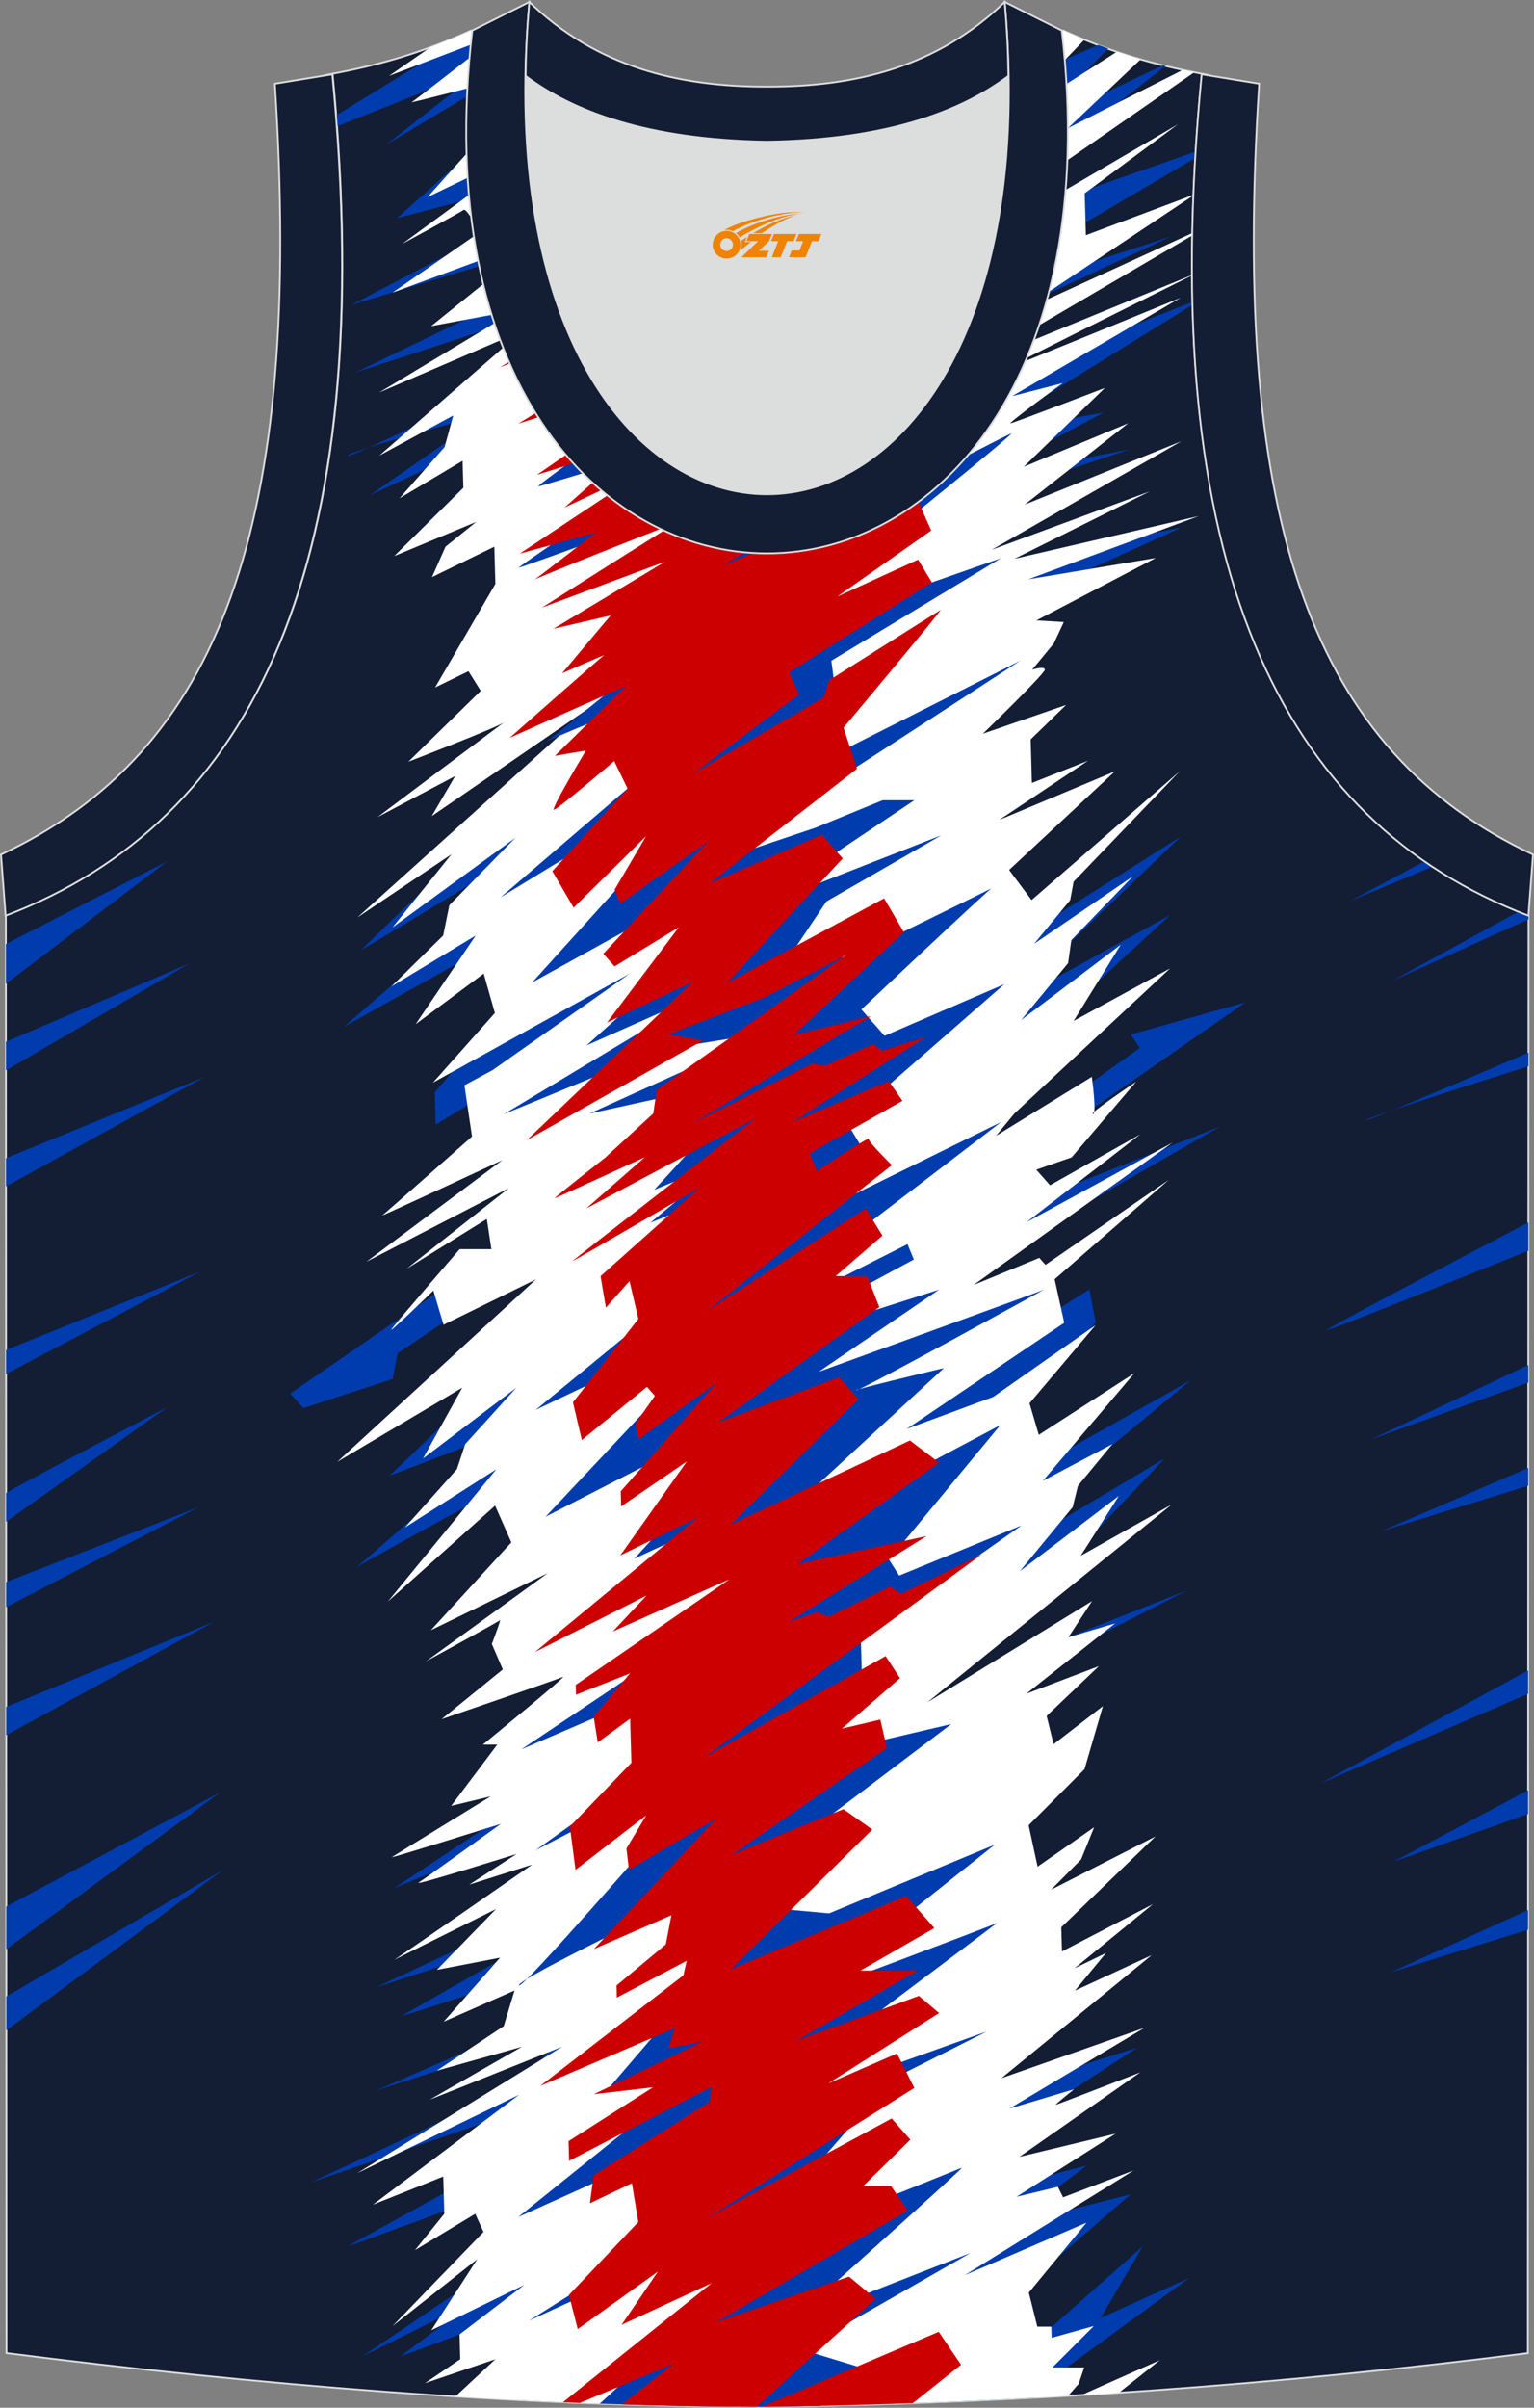
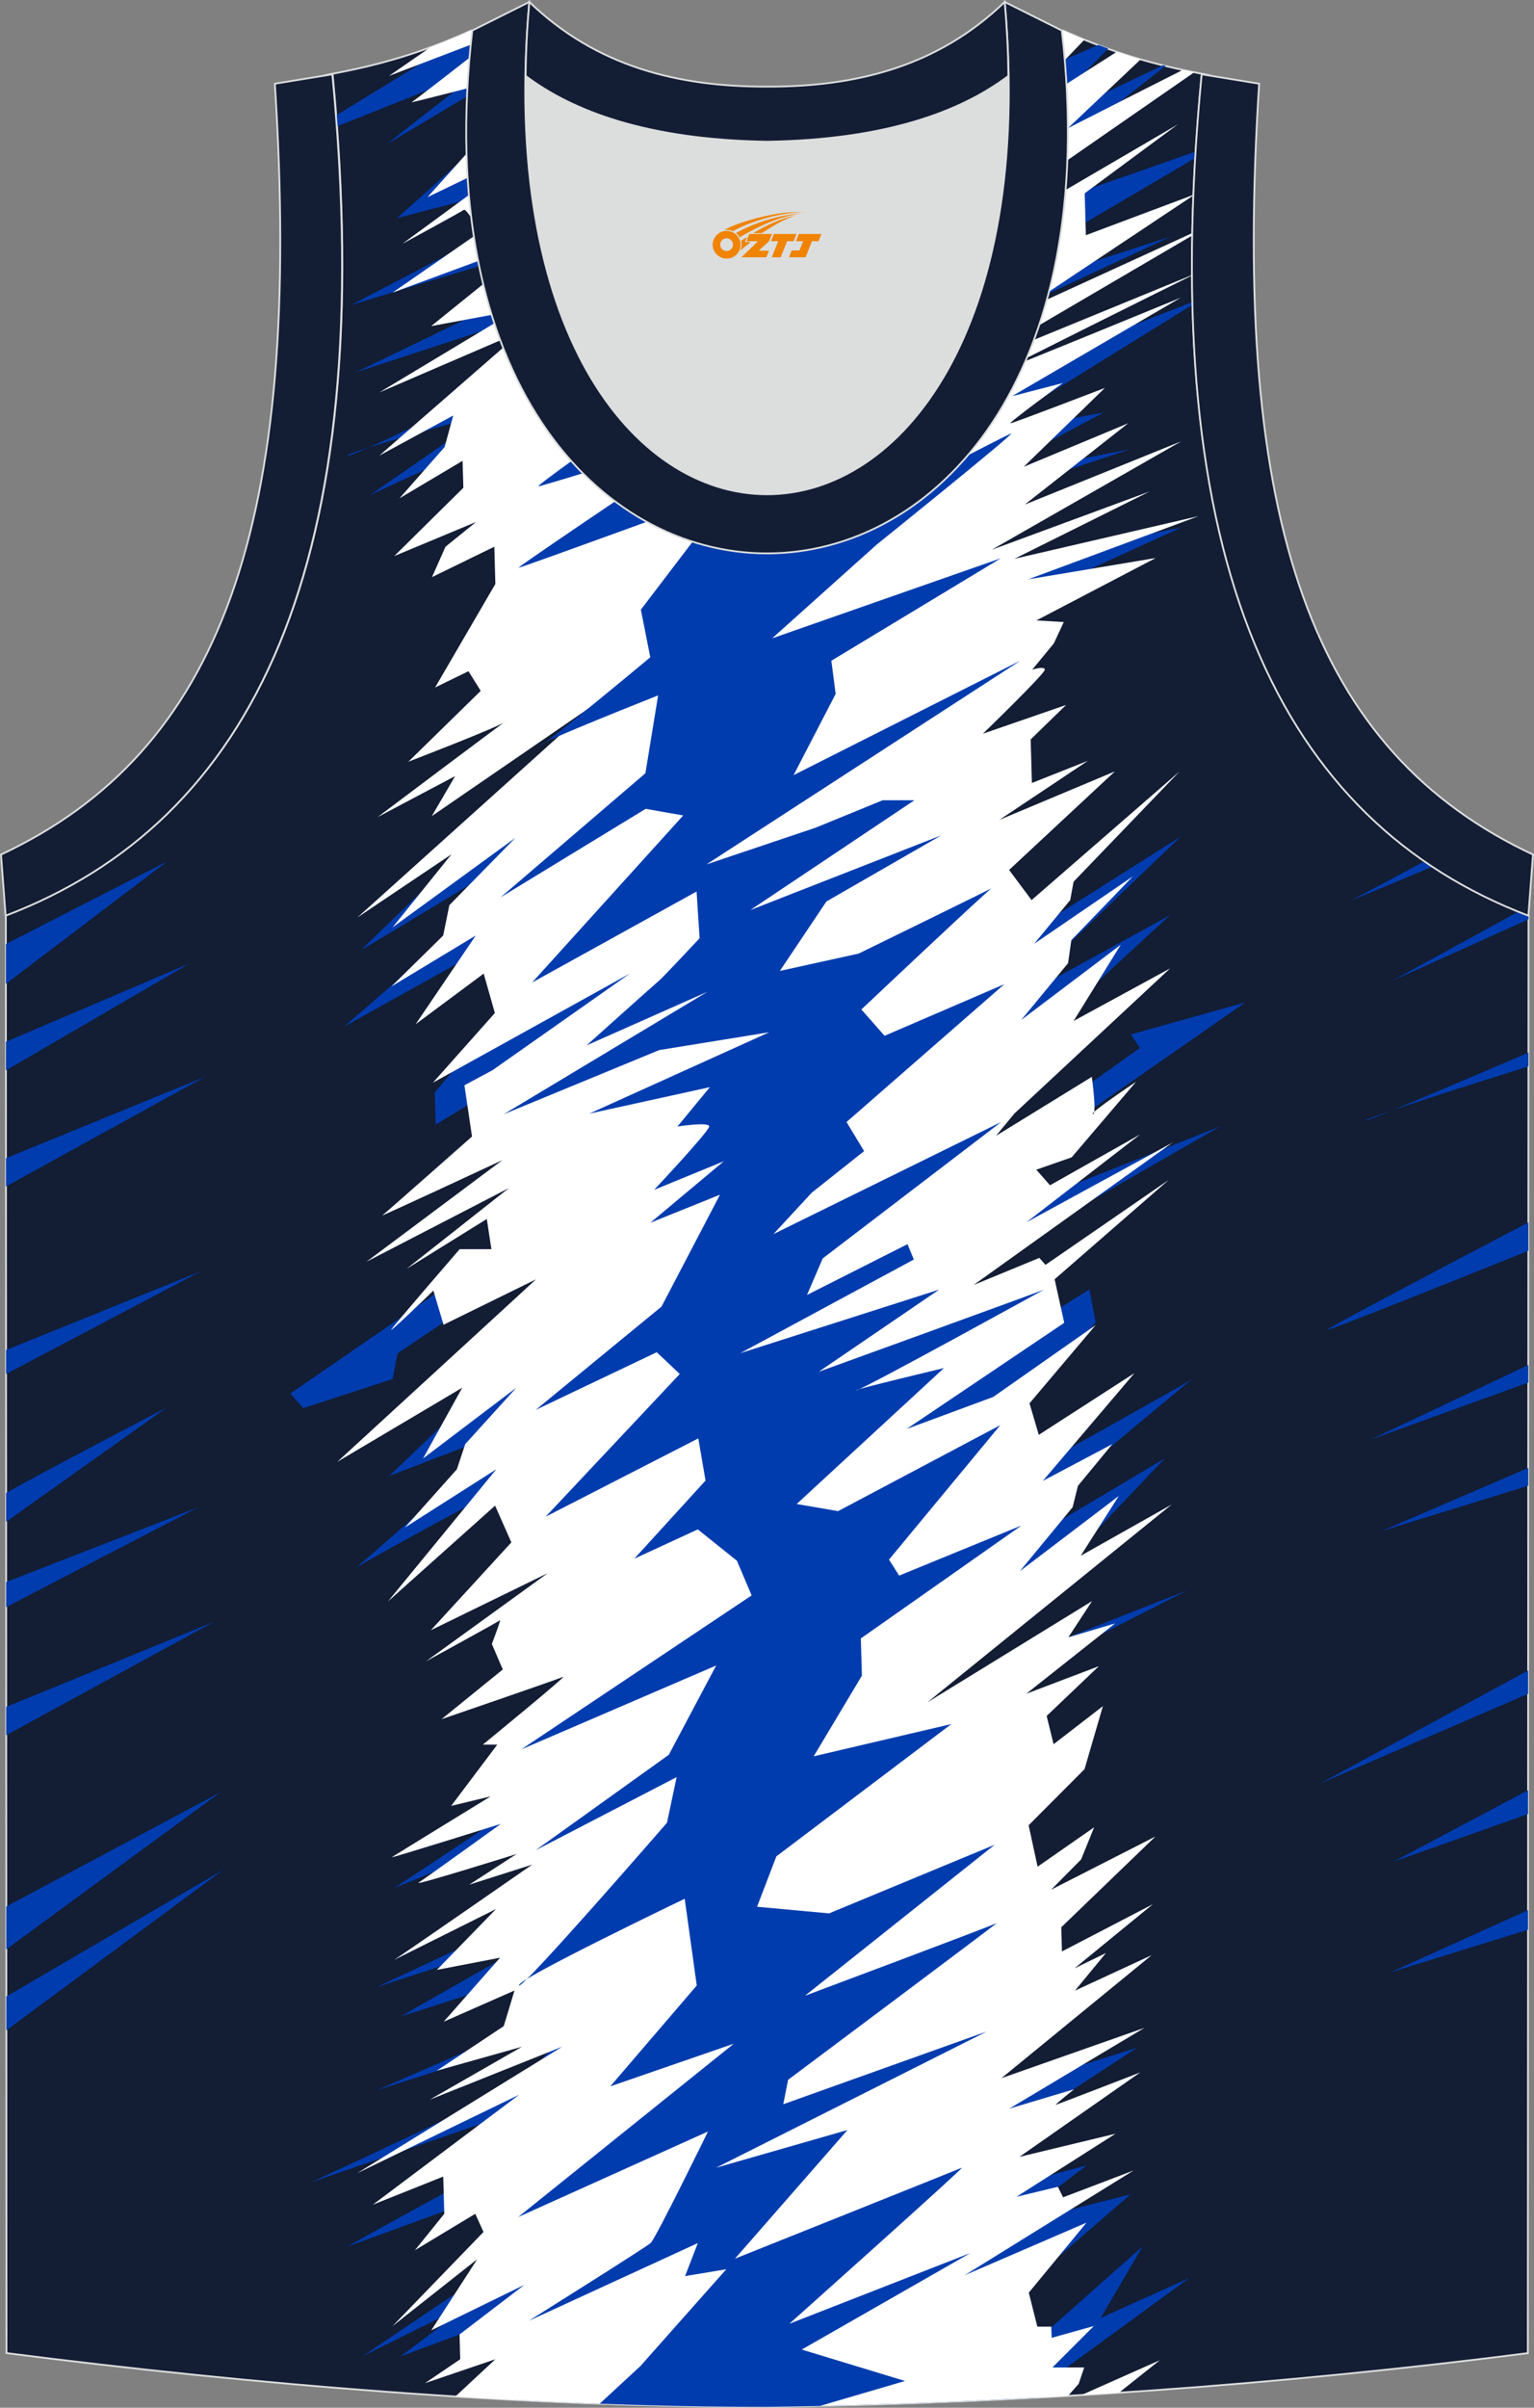
<svg xmlns="http://www.w3.org/2000/svg" version="1.1" id="图层_1" x="0px" y="0px" width="338.74px" height="531.5px" viewBox="0 0 338.72 531.46" enable-background="new 0 0 338.72 531.46" xml:space="preserve">
  <rect x="0" y="0" width="338.72" height="531.46" fill="#808080" stroke="none" />
  <path fill-rule="evenodd" clip-rule="evenodd" fill="#131D34" stroke="#DCDDDD" stroke-width="0.4" stroke-miterlimit="22.926" d="  M169.38,531.26c0.02,0,0.03,0,0.05,0H169.38L169.38,531.26L169.38,531.26L169.38,531.26L169.38,531.26L169.38,531.26z   M169.43,531.26c57.33-0.83,113.24-4.87,167.93-11.85l0.15-317.37c-54.49-20.76-82.59-77.2-72.14-185.76l0.02,0  c-10.55-1.99-19.59-4.57-30.62-9.53c-8.71,14.7-36.36,24.12-65.37,24.54c-29-0.42-56.66-9.85-65.37-24.54  c-11.05,4.96-20.07,7.55-30.62,9.53h0.02c10.47,108.56-17.65,165-72.14,185.76L1.43,519.4C55.7,526.34,114.77,531.26,169.43,531.26z  " />
  <g>
    <g>
      <path fill-rule="evenodd" clip-rule="evenodd" fill="#003CAE" d="M169.38,531.26c0.02,0,0.03,0,0.05,0H169.38L169.38,531.26    L169.38,531.26L169.38,531.26L169.38,531.26L169.38,531.26z M104.21,7.04c-6.99,4.39-20.55,12.63-29.98,18.42    c0.06,0.81,0.12,1.62,0.18,2.42c12.16-4.79,31.13-12.4,35.33-14.37c0.84,0.75,1.74,1.49,2.69,2.2L85.35,31.88    c0,0,19.69-15.71,24.31-18.45C107.44,11.44,105.6,9.3,104.21,7.04L104.21,7.04z M119.17,19.96L87.66,48.15l35.56-9.31l-3.81,9.31    c0,0-8.11,1.98-8.88,2.13c-0.77,0.15-32.97,17.03-32.97,17.03l39.08-11.86l0.23,8.22L78.5,82.21l43.67-14.29    c0,0-14,16.18-14.38,17.44c-0.38,1.26-31.33,16.19-31.04,15.19c0.29-1,30.79-9.21,30.79-9.21l-25.83,17.94l26-12.01l1.95,19.14    l5.45,18l-1.09,19.14l23.99-10.23l-18.24,32.48l-14.15,9.14c0,0-26.2,24.8-25.71,24.65c0.49-0.14,46.93-28.28,46.93-28.28    l-21.51,19.87l-29.39,25.45l44.01-24.51l-5.97,10.01l-0.33,8.12l-17.65,20.88l0.2,7.11l21.64-13.2l-5.63,24.28l3.1,13.04    l-13.4,9.21L64.1,307.6l2.87,3.22l19.74-6.44l1.08-5.66l20.27-13.63l15.05-10.12l-9.28,24.11l-27.84,26.68l31.8-12.18L104.93,323    c0,0-27.15,23.93-26.55,23.2c0.6-0.73,39.81-21.9,39.81-21.9l0.68,15.66l6.7,2.97l1.38,5.22c0,0-15.53,17.48-14.38,17.44    c1.14-0.04,14.78,0.85,14.78,0.85l-5.01,11.27l-1.77,16.84l-33.5,22.19l35.45-14.5l-3.17,19.43l-36.24,16.97l39.2-12.76    c0,0-34.2,19.29-33.59,19.14c0.61-0.14,30.02-9.67,30.02-9.67l1.88,9.67l-37.49,16.39c0,0,41.24-13.46,40.94-11.89    c-0.31,1.57-7.62,7.3-6.96,8.44c0.66,1.13-48.49,23.76-48.49,23.76l51.06-17.55l-8.79,12.91c0,0-34.58,18.85-33.97,18.71    c0.61-0.14,39.28-14.36,39.28-14.36l-4.4,8.48l-1.29,9.63l-30.52,20.59c0,0,28.72-14.21,26.77-13.34    c-1.96,0.87-18.3,13.34-18.3,13.34l26.92-10.01l-1.58,19.59c18.81,0.98,37.47,1.53,55.65,1.53c19.86-0.29,39.54-0.96,59.07-2.01    l1.83-2.88l32.28-23.55l-19.6,8.85l9.28-15.82l-26.31,23.32l-2.8-11.95l26.46-22.85l-27.4,6.96l17.73-13.34l-21.6,5.68l3.42-12.54    l29.28-19.12l-32.61,10.21l2.65-9.43l2.63-27.23l-4.16-31.18l0-16.86l6.21-7.92l36.37-18.56l-34.5,13.57l-12.23,9.63l-11.92,5.1    l2.57-17.75l28.44-15.78l22.68-23.9l-34.34,20.42l5.97-9.31c0,0,34.8-29.01,34.32-28.54c-0.48,0.46-37.98,21.35-37.98,21.35    l-1.77-12.38l18.52-21.54l-1.39-7.28l-19.29,12.03l-11.75-10.01l3.69-5.66l56.22-32.34l-53.56,21.21l6.42-11.93l52.7-36.65    l-25.3,7.07l2.01,2.97l-18.04,12.88l-21.41,12.65l5.22-14.97l13.15-14.32l27.73-25.53l-36.78,20.16l39.2-37.55l-37.41,23.64    l-6.28-21.63l-8.14-15.93l7.39-20.68l4.98-15.6l39.54-17.98l-43.64,8.42l3.39-16.11l28.89-9.57l-33.07,6.38l27.29-14.5    l-26.57,4.79l46.25-28.62c-0.01-0.2-0.01-0.41-0.01-0.61l-47.89,18.79l-8.05-4.93l5.98-7.25l45.15-21.03l-39.19,12.62l15.08-12.62    l29.52-17.36c0.03-0.46,0.06-0.93,0.09-1.4l-31.68,11.08l-7.03-8.41l11.59-5.51l20.46-16.08l-0.56-0.14l-29.48,14.04l17.34-17.71    c-0.72-0.26-1.44-0.53-2.17-0.8l-21.25,9.23l0-0.12C208.31,26.53,189.17,31,169.4,31.28C150.44,31.01,132.07,26.89,119.17,19.96z" />
      <path fill-rule="evenodd" clip-rule="evenodd" fill="#FFFFFF" d="M169.38,531.26c0.02,0,0.03,0,0.05,0H169.38L169.38,531.26    L169.38,531.26L169.38,531.26L169.38,531.26L169.38,531.26z M100.55,528.97l8.84-8.22l-15.56,5.29l7.79-5.29l-0.15-5.47    l14.32-10.95l-20.56,10.04l10.14-15.69l-18.72,14.78l20.11-20.8l-1.82-4.01l-13.31,8.03l6.47-8.03l-0.23-8.22l-15.54,6.21    l32.3-24.27L78.85,479.7l45.27-27.92l-29.23,11.68l20.36-11.68l-18.83,5.29l14.81-9.85l2.38-7.86l-15.64,6.89l12.45-14.13    l-13.96,2.69l13.07-13.43c0,0-23.17,11.56-22.49,11.21c0.69-0.35,30.48-21.02,30.48-21.02L103.61,416l10.46-6.77    c0,0-23.09,7.24-21.63,6.31c1.47-0.93,18.16-12.96,18.16-12.96s-24.57,7.71-24.09,7.36c0.49-0.35,21.83-13.43,21.83-13.43    l-8.72,2.1l10.18-13.52h-3.19c0,0,18.98-15.53,17.7-14.95c-1.28,0.58-26.82,9.34-26.82,9.34l13.53-10.98l-2.42-5.63    c0,0,2.15-5.61,1.77-5.23c-0.39,0.37-16.31,9.06-16.31,9.06l26.9-19.47l-25.83,12.61l17.78-19.39l-3.59-8.11l-23.68,21.17    l23.95-29.2l-20.18,12.85l11.47-12.85l1.84-5.55l11.29-12.45l-20.6,15.62l8.65-15.62l-27.57,16.35l43.86-40.27l-20.41,10.02    l-2.25-7.54c0,0-10.59,10.3-9.16,8.41c1.43-1.89,14.96-17.55,14.96-17.55h7.01l-1.01-6.67l-17.74,11.02l22.62-17.84L80.92,278.5    l30-22.42c0,0-27.09,12.62-26.49,12.18c0.61-0.44,19.79-17.4,19.79-17.4l-1.67-11.31l6.2-3.33l30.31-21.32L95.6,238.97    l13.67-15.37l-2.47-8.7l-15.02,11.17l13.27-19.58l-18.62,11.25l11.43-11.25l1.36-6.69l14.58-14.87l-27.11,19.76l13-16.13    l-20.78,13.96l52.06-46.85l-35.63,24.47l5.16-8.84l-17.13,9.06c0,0,29.52-22.21,28.19-21.07c-1.32,1.13-21.39,8.84-21.39,8.84    l15.98-15.64l-2.71-4.34l-7.37,3.6l13.31-22.86l-0.23-8.22l-13.76,6.71l2.98-6.71l6.77-5.47l-18.09,7.54l15.26-15.08l-0.17-5.95    l-13.92,8.27l9.95-11.31l1.91-6.96l-16.32,8.85L115.38,73L83.74,86.63L113.9,68.5L95.2,71.98l15.16-12.24l0.43-4.06l-24.12,8.91    l27.87-19.31l-10.03,3.53c0,0-1.66-2.88-2.16-2.46c-0.5,0.42-13.52,7.47-13.52,7.47l30.4-22.28L94.39,43.52l17.42-19.4    c0,0,2.52-2.49,5.32-5.3c12.95,7.62,32.29,12.18,52.27,12.47c29-0.42,56.66-9.84,65.37-24.54c1.6,0.72,3.15,1.38,4.67,2.01    l-17.91,18.69c0,0,12.93-8.29,25.05-16.01c1.78,0.61,3.53,1.16,5.28,1.67c-7.99,7.55-16.07,15.19-16.07,15.19    s14.57-7.43,25.36-12.86c0.84,0.18,1.69,0.35,2.54,0.52c-12.25,8.49-32.92,22.82-32.92,22.82l3.37,3.82l25.96-15.17l-20.59,15.23    l0.26,9.25l23.76-8.91l0,0.12l-39.34,26.2l39.1-17.89l-0.01,0.53l-49.43,28.97l49.38-20.24l0,0.09    c-6.56,3.26-41.99,20.84-40.87,20.51c1.23-0.36,38.36-15.59,38.36-15.59l-37.26,21.75l11.2-2.9c0,0-12.42,9.06-11.5,8.88    c0.92-0.18,20.8-7.8,20.8-7.8l-17.91,17.4l23.07-9.61l-22.84,17.95l34.54-13.96l-41.83,23.93l34.88-12.87l-29.88,14.87l40.69-9.43    l-37.63,13.96l28.15-4.71l-26.35,13.78l6.04,0.36l-2.19,4.71l-4.79,5.81c0,0,2.77-0.89,2.79,0s-13.67,14.13-13.67,14.13    l18.37-6.35l-7.82,7.61l0.27,9.61l12.38-4.9l-19.57,13.05l25.51-10.7l-23.35,21.75l4.96,6.65l32.71-28.43l-23.43,24.37l-0.75,4.06    l-7.95,9.64l21.78-14.87l-13.58,14.07l-0.72,5.08l-10.35,12.55l21.98-16.61l-10.41,16.82l21.31-11.6l-34.37,32.02l-4.07,4.93    l21.15-13.01c0,0,1.16,8.36,0.23,8.22c-0.93-0.14,9.54-7.13,9.54-7.13l-14.22,16.68l-7.81,2.72l3.03,3.44l19.93-11.24l-25.12,19.4    l32.27-17.59l-43.95,31.44l14.51-5.98l1.36,1.54l27.22-18.76l-25.2,21.94l2.12,9.61l-34.79,23.43l19.12-7.07l22.6-15.85    l-14.6,17.26l2.05,6.96l21.13-13.63l-20.23,23.79l15.35-8.12l-7.6,9.21l-1.17,4.71l-11.66,14.14l21.85-16.61l-8.41,13.2    l20.08-11.31l-53.93,43.66l36.35-22.34l-5.22,7.98l10.3-3.05l-19.6,15.52l16.03-6.09l-11.53,10.99l1.53,6.24l10.89-8.41    l-4.06,13.92l-12.34,12.38l1.98,9.14l12.49-8.7l-2.89,7.11l-6.61,6.67l23.04-11.75l-20.8,20.04l0.15,5.34l20.09-10.44    l-17.31,14.16l6.93-3.37l-6.84,8.3l16.94-7.83l-33.17,27.15l31.56-11.1l-29.81,17.82l14.28-4.27c0,0-4.41,3.53-4.02,3.43    c0.39-0.09,18.63-7.15,18.63-7.15l-26.67,18.64l21.22-5.11l-21.87,13.92l9.14-2.2l1.15,2.32l15.56-5.92l-37.27,23.11l26.88-11.6    l-12.74,15.45l1.88,7.51h3.09l0.07,2.47l9.32-2.61l-9.14,9.14h7.01l-1.22,3.63c0,0-1.26,1.4-2.32,2.63    c-21.94,1.28-44.08,2.1-66.44,2.42C147,531.26,123.83,530.43,100.55,528.97L100.55,528.97z M112.73,15.92    c-2.34-1.72-4.37-3.56-6.05-5.52c-5.63,4.39-15.35,11.95-15.79,12.15c-0.61,0.29,15.1-3.77,15.1-3.77S109.07,17.47,112.73,15.92    L112.73,15.92z M105.7,9.2c-0.62-0.8-1.17-1.62-1.67-2.45c-3.13,1.41-6.11,2.63-9,3.69l-9.13,6.31L105.7,9.2L105.7,9.2z     M238.78,528.66c2.77-0.17,5.54-0.34,8.31-0.53l9.01-7.16C256.1,520.98,245.07,525.84,238.78,528.66z" />
      <path fill-rule="evenodd" clip-rule="evenodd" fill="#003CAE" d="M169.38,531.26c0.02,0,0.03,0,0.05,0H169.38L169.38,531.26    L169.38,531.26L169.38,531.26L169.38,531.26L169.38,531.26z M177.03,518.62l37.24-21.31l-39.98,15.62c0,0,39.07-34.89,38.09-34.45    c-0.98,0.44-50.09,20.07-50.09,20.07l24.83-28.39l-29,8.32l59.77-30.07l-44.94,16.06l1.07-5.4c0,0,47.05-35.18,46.07-34.6    c-0.98,0.58-42.36,16.06-42.36,16.06l41.9-33.34l-36.56,15.15l-15.91-1.46l4.27-11.13l38.63-29.2l-30.39,7.12l10.64-17.8    l-0.23-8.22l35.49-24.94l-27.03,11.07l-2.24-3.53l24.57-29.68l-35.81,18.98l-9.15-1.57l32.52-30.01c0,0-20.55,4.91-19.36,4.91    s41.93-22.5,41.46-22.22c-0.47,0.28-49.75,18.13-49.75,18.13l26.58-18.13l-43.89,14.02l38.31-20.67l-1.39-3.39l-22.19,11.21    l3.46-8.06l39.41-30.11l-50.29,24.74l8.46-9.14l11.56-9.18l-3.88-6.42l34.84-30.42l-26.44,11.39l-5.12-5.81    c0,0,28.11-26.54,28.8-26.79c0.68-0.25-29.4,14.45-29.4,14.45l-17.4,3.83l10.28-15.33l25.36-14.6l-42.17,16.5l36.23-24.24h-7.01    l-14.79,6.05l-24.11,8.11l69.31-44.97l-50.07,25.26l9.29-17.93l-0.95-7.32l37.41-22.61l-50.49,17.67l23.07-20.68    c0,0,31.04-24.97,29.68-24.53c-1.36,0.44-44.31,22.9-44.31,22.9l-0.17-9.16l2.82-8.5l-5.6-6.37c0,0,32.01-11.87,30.89-11.87    c-1.12,0-25.83,6.42-25.83,6.42l17.73-15.68l-19.85,6.78l4.43-10.95l40.48-26.79l-46.13,25.11l7.45-17.67l8.79-16.7l-25.93,11.97    c0,0,17.01-9.64,30.94-17.55c-9.15,2.24-19.24,3.52-29.51,3.66c-5.02-0.07-10-0.42-14.85-1.01l-29.4,22.16l36-12.7    c0,0-29.33,24.24-28.71,24.24c0.62,0,30.34-9.49,30.34-9.49l-39.37,29.35l41.11-16.35l-26.29,25.65c0,0-20.14,14.21-19.39,14.21    c0.75,0,39.86-12.12,39.86-12.12s-44.84,30.08-44.22,30.08c0.62,0,46.95-16.94,46.95-16.94l-19.96,26.2l2.08,10.51    c0,0-23.95,19.97-24.25,19.39c-0.3-0.58,25.98-10.98,25.98-10.98l-2.81,17.19l-31.96,27.38l32.02-19.53l8.29,1.46l-33.36,36.87    l36.31-20.08l0.67,10.31c0,0-8.19,8.76-8.92,9.34c-0.73,0.58-16.03,14.31-16.03,14.31l26.68-11.83l-44.96,27.02l34.31-14.15    l24.3-3.94l-39.71,17.96l26.6-5.84l-7.16,8.69c0,0,7.08-1.1,7.01,0c-0.07,1.1-12.16,13.98-12.16,13.98l15.38-6.31l-16.21,13.57    l15.37-6.19l-12.91,24.7l-27.76,22.79l26.71-12.72l5.08,4.81l-29.62,31.5l33.71-17.29l1.6,9.31l-15.72,17.24l14.01-6.46l8.64,6.92    l3.25,7.65l-50.86,33.99l43.03-18.52l-10.46,19.71l-29.4,21.07l31.13-16.14l-2.13,10.07c0,0-32.33,37.27-32.69,35.89    c-0.36-1.38,36.6-19.11,36.6-19.11l2.66,19.15l-19.09,22.26l27.28-9.42l-47.61,38.26l41.9-18.88c0,0-11.52,23.59-12.65,24.61    c-1.13,1.02-26.9,17.17-26.9,17.17l37.31-17.15l-2.82,7.29l9.1-1.51l-18.98,21.39l-8.97,8.29c12.49,0.45,24.86,0.7,37.02,0.7    c3.87-0.06,7.74-0.13,11.6-0.21l18.79-5.51L177.03,518.62L177.03,518.62z M138,27.14c2.22,0.59,4.51,1.11,6.85,1.58l-22.17,5.22    L138,27.14z" />
-       <path fill-rule="evenodd" clip-rule="evenodd" fill="#CC0000" d="M169.38,531.26c0.02,0,0.03,0,0.05,0H169.38L169.38,531.26    L169.38,531.26L169.38,531.26L169.38,531.26L169.38,531.26z M201.57,530.45l10.64-8.47l-4.93-7.29l-38.99,16.56l1.14,0    C180.19,531.1,190.91,530.83,201.57,530.45L201.57,530.45z M167.1,531.26c-9.8-0.02-19.73-0.21-29.75-0.53l11.44-9.01l-20.75,8.68    c-1.24-0.05-2.48-0.1-3.73-0.16l32.83-26.29l-19.89,9.21l8.02-11.75l-17.7,12.69l-1.94-7.54l15.31-16.1l-1.41-8.56l-9.27,4.42    l0.82-6.16L156.64,464l0.46-3.34l-31.44,16.31l-0.12-4.35l18.64-11.89l-13.06,1.52l24.03-11.6l-7.56,1.45l1.42-4.42l-29.75,12.76    l31.65-24.44l0.71-3.19l-15.41,8.12l-0.07-2.68l10.87-9.06l1.24-6.45l-17.1,7.47l27.01-28.79l-19.28,11.31l-0.56-4.71l4.37-7.32    l-15.61,12.04l-1.25-9.57l13.58-14.07l-0.27-9.72l-7.15,5.22l-0.9-5.66l8.02-9.57l-11.92,4.71l-0.06-2.18l33.93-23.31    l-25.76,11.53l7.47-7.94l-24.64,12.47l36.03-29.73l-17.2,8.41l14.69-20.74l-14.5,9.93l-0.09-3.34l21.15-23.93l-17.21,12.47    l-0.71-3.48l4.31-6.13l-1.75-1.99l-14.38,11.75l-1.96-8.34l14.45-18.42l-1.96-8.34l-5.21,5.87l-1.18-6.96l21.95-19.58    c0,0-27.74,16.17-28.1,16.24c-0.37,0.07,40.47-31.54,40.47-31.54l-37.46,19.93l12.91-11.3c0,0-19.53,8.99-19.9,9.06    s11.18-8.99,11.18-8.99l10.6-9.74l0.73-5.16l41.85-29.78l-17.97,9.34l-21.36,8.17l7.75,1.31l-38.96,22.04L153,216.71l-18.96,8.99    l15.84-21.02l-14.19,8.64l-2.47-2.8l23.1-24.76l-19.33,13.66l-1.28-3.04l6.94-11.8l-15.99,15.77l-4.7-8.06l16.62-18.22l-2.96-6.07    c0,0-12.06,10.28-13.24,10.74c-1.18,0.47,7-13.08,7-13.08l-6.84,1.17c0,0,14.92-14.72,15.7-15.3c0.78-0.58-25.7,11.33-25.7,11.33    s20.24-17.87,20.83-18.22c0.59-0.35-9.25,3.97-9.25,3.97l10.7-12.76l-12.62,2.94l24.63-14.8l-27.17,10.12    c0,0,29.16-18.49,29.89-18.82c0.73-0.33-31.1,12.18-31.64,12.73s13.62-10.44,13.62-10.44l-16.77,4.63l28.68-19.04l-18.76,8.84    l15.72-14.01l-21.83,6.8l16.95-11.69l-2.24-5.58l-18.84,5.98l42.74-26.24l-40.8,16.59l27.37-16.32l-33.47,13.6l43.67-26.11    l-21.53,5.17l20.53-11.97l-21.82,2.99l31.1-15.37l-40.25,3.26l27.06-6.39l-23.7-2.04l20.18-1.85c7.59,1.47,15.68,2.31,23.88,2.43    c4.69-0.07,9.34-0.37,13.89-0.89L181,36.34l23.05-10.1c3.82-1.13,7.43-2.45,10.76-3.92l-44.45,30.35l38.56-16.26l5.12,5.81    l-30.38,17.9l-0.91,4.79l16.97-5.89l2.02,3.91l17.42-3.91l-18.16,8.67l-3.14-3.57L161.9,84.35l33.05-15.13l1.5,4.2l-9.1,6.29    l6.43,7.31l-38.19,22.95L189.81,95l3.1,2.93l-11.52,10.74l11.29-2.31l-33.1,18.36l36.06-14.28h7.01l2.97,6.66l-20.74,14.58    l17.85-8.16l3.04,5.03l-31.55,19.85l2.22,4.89l-23.5,17.54l28.97-16.86l1.17-3.81c0,0,24.03-15.23,24.6-15.5    c0.57-0.27-21.42,25.97-21.42,25.97l2.97,9.06l-32.58,25.34l24.83-10.77l4.6,5.22l-25.57,27.52l34.71-18.71l4.38,7.51    l-24.35,22.66l17.05-4.18l-39.03,23.5l26.19-13.05l2.76,0.52l10.62-4.79l1.9,1.48l9.71-3.05l-29.45,18.8l21.26-9.05l3.01,4.35    l-20.48,11.58l1.59,3.92c0,0,11.65-7.72,11.44-7.12c-0.21,0.6,5.12,5.81,5.12,5.81l-40.83,32.2l35.07-22.61l3.67,5.98l-10.32,8.92    h6.95l2.69,6.85l-35.55,25.45l26.66-9.95l4.26,4.84l-28.25,27.7l39.63-18.6l6.44,4.89l-31.27,22.41l28.51-6.2l-30.48,18.97    l6.32-2.18l2.55,1.04l13.54-6.7l2.42,1.65l17.78-8.7l-61.35,44.86l40.17-22.45l3.18,4.87l-12.82,11.14l8.47-2l1.45,6.32    l-34.23,23.52l24.64-10.06l6.38,4.49l-31.24,30.86l38.72-16.18l6.22,7.07L190,434.97h12.63l-26.8,15.5l27.07-9.92l4.46,3.79    l-24.51,15.55l15.21-6.63l3.83,7.61l-45.83,28.82l40.83-22.08l4.12,4.68l-10.38,10.22h6.12l3.67,5.44l-42.15,24.58l29.2-10.01    l5.88,4.89L167.1,531.26L167.1,531.26z M127.85,23.9l-7.55,0.83l10.4,0.21C129.74,24.6,128.79,24.25,127.85,23.9z" />
    </g>
    <g>
      <polygon fill-rule="evenodd" clip-rule="evenodd" fill="#003CAE" points="1.3,208.37 36.93,190.12 1.3,217.16   " />
      <polygon fill-rule="evenodd" clip-rule="evenodd" fill="#003CAE" points="1.31,229.94 41.88,212.64 1.31,236.26   " />
      <polygon fill-rule="evenodd" clip-rule="evenodd" fill="#003CAE" points="1.32,255.64 45.26,237.68 1.32,261.88   " />
      <polygon fill-rule="evenodd" clip-rule="evenodd" fill="#003CAE" points="1.34,297.98 44.41,280.58 1.34,303.28   " />
      <path fill-rule="evenodd" clip-rule="evenodd" fill="#003CAE" d="M1.35,329.55c6.71-3.9,35.6-18.95,35.6-18.95L1.35,335.9    L1.35,329.55z" />
      <polygon fill-rule="evenodd" clip-rule="evenodd" fill="#003CAE" points="1.36,349.2 43.91,332.64 1.36,354.74   " />
      <polygon fill-rule="evenodd" clip-rule="evenodd" fill="#003CAE" points="1.37,376.76 47.3,357.95 1.37,383.01   " />
      <polygon fill-rule="evenodd" clip-rule="evenodd" fill="#003CAE" points="1.39,420.82 48.7,395.58 1.39,430.27   " />
      <polygon fill-rule="evenodd" clip-rule="evenodd" fill="#003CAE" points="1.4,440.68 49.34,412.69 1.4,448.16   " />
    </g>
    <g>
      <path fill-rule="evenodd" clip-rule="evenodd" fill="#003CAE" d="M314.61,190.08c-9.28,4.94-16.41,8.76-16.41,8.76l18.17-7.57    C315.77,190.88,315.19,190.49,314.61,190.08z" />
      <path fill-rule="evenodd" clip-rule="evenodd" fill="#003CAE" d="M335.34,201.19l-28,15.34l30.16-13.61l0-0.88    C336.78,201.76,336.06,201.47,335.34,201.19z" />
      <path fill-rule="evenodd" clip-rule="evenodd" fill="#003CAE" d="M337.49,232.35c-17.01,7.29-36.99,15.77-35.89,14.92    c1.07-0.83,19.77-6.82,35.88-11.9L337.49,232.35z" />
      <path fill-rule="evenodd" clip-rule="evenodd" fill="#003CAE" d="M337.47,269.83c-21.08,11.03-45.2,23.74-44.43,23.74    c0.76,0,23.97-9.26,44.43-17.48L337.47,269.83z" />
      <polygon fill-rule="evenodd" clip-rule="evenodd" fill="#003CAE" points="337.46,301.3 302.63,317.77 337.46,305.17   " />
      <polygon fill-rule="evenodd" clip-rule="evenodd" fill="#003CAE" points="337.45,324.01 304.94,337.99 337.45,327.95   " />
      <polygon fill-rule="evenodd" clip-rule="evenodd" fill="#003CAE" points="337.41,395.15 307.66,410.94 337.41,400.4   " />
      <polygon fill-rule="evenodd" clip-rule="evenodd" fill="#003CAE" points="337.43,368.71 291.43,393.71 337.42,373.88   " />
      <polygon fill-rule="evenodd" clip-rule="evenodd" fill="#003CAE" points="337.4,421.61 307.02,435.36 337.4,425.95   " />
    </g>
  </g>
-   <path fill-rule="evenodd" clip-rule="evenodd" fill="#DCDDDD" d="M169.37,31.29c26.44-0.42,42.89-6.7,53.24-14.49  c0.02-0.06,0.03-0.12,0.05-0.18c1.15,123.98-107.73,123.98-106.59,0c0.02,0.06,0.03,0.12,0.05,0.18  C126.49,24.59,142.94,30.88,169.37,31.29z" />
+   <path fill-rule="evenodd" clip-rule="evenodd" fill="#DCDDDD" d="M169.37,31.29c26.44-0.42,42.89-6.7,53.24-14.49  c0.02-0.06,0.03-0.12,0.05-0.18c1.15,123.98-107.73,123.98-106.59,0c0.02,0.06,0.03,0.12,0.05,0.18  z" />
  <path fill-rule="evenodd" clip-rule="evenodd" fill="none" stroke="#DCDDDD" stroke-width="0.4" stroke-miterlimit="22.926" d="  M169.36,31.29c26.43-0.42,42.89-6.7,53.24-14.48c0.02-0.06,0.03-0.12,0.05-0.18c1.15,123.98-107.73,123.98-106.59,0  c0.02,0.06,0.03,0.12,0.05,0.18C126.48,24.59,142.94,30.88,169.36,31.29z" />
  <path fill-rule="evenodd" clip-rule="evenodd" fill="#131D34" stroke="#DCDDDD" stroke-width="0.4" stroke-miterlimit="22.926" d="  M116.88,0.43c-12.96,144.89,117.93,144.89,104.97,0l12.61,6.3c17.78,153.89-147.96,153.89-130.18,0L116.88,0.43z" />
  <path fill-rule="evenodd" clip-rule="evenodd" fill="#131D34" stroke="#DCDDDD" stroke-width="0.4" stroke-miterlimit="22.926" d="  M116.88,0.43c14.81,14.29,32.9,18.74,52.48,18.69c19.59,0.05,37.67-4.39,52.48-18.69c0.5,5.62,0.77,11.01,0.82,16.18  c-0.02,0.06-0.03,0.13-0.05,0.19c-10.36,7.79-26.82,14.06-53.24,14.48c-26.44-0.42-42.89-6.7-53.25-14.48  c-0.02-0.06-0.03-0.13-0.05-0.19C116.11,11.44,116.38,6.06,116.88,0.43z" />
  <path fill-rule="evenodd" clip-rule="evenodd" fill="#131D34" stroke="#DCDDDD" stroke-width="0.4" stroke-miterlimit="22.926" d="  M337.48,202.12c-54.49-20.76-82.59-77.19-72.14-185.72l12.69,2.07c-6.29,97.61,12,147.43,60.47,170.16L337.48,202.12z" />
  <path fill-rule="evenodd" clip-rule="evenodd" fill="#131D34" stroke="#DCDDDD" stroke-width="0.4" stroke-miterlimit="22.926" d="  M1.24,202.12c54.49-20.76,82.59-77.19,72.14-185.72l-12.69,2.07c6.29,97.61-12,147.43-60.47,170.16L1.24,202.12z" />
  <g id="图层_x0020_1">
    <path fill="#F08300" d="M157.55,55.04c0.416,1.136,1.472,1.984,2.752,2.032c0.144,0,0.304,0,0.448-0.016h0.016   c0.016,0,0.064,0,0.128-0.016c0.032,0,0.048-0.016,0.08-0.016c0.064-0.016,0.144-0.032,0.224-0.048c0.016,0,0.016,0,0.032,0   c0.192-0.048,0.4-0.112,0.576-0.208c0.192-0.096,0.4-0.224,0.608-0.384c0.672-0.56,1.104-1.408,1.104-2.352   c0-0.224-0.032-0.448-0.08-0.672l0,0C163.39,53.16,163.34,52.99,163.26,52.81C162.79,51.72,161.71,50.96,160.44,50.96C158.75,50.96,157.37,52.33,157.37,54.03C157.37,54.38,157.43,54.72,157.55,55.04L157.55,55.04L157.55,55.04z M161.85,54.06L161.85,54.06C161.82,54.84,161.16,55.44,160.38,55.4C159.59,55.37,159,54.72,159.03,53.93c0.032-0.784,0.688-1.376,1.472-1.344   C161.27,52.62,161.88,53.29,161.85,54.06L161.85,54.06z" />
    <polygon fill="#F08300" points="175.88,51.64 ,175.24,53.23 ,173.8,53.23 ,172.38,56.78 ,170.43,56.78 ,171.83,53.23 ,170.25,53.23    ,170.89,51.64" />
    <path fill="#F08300" d="M177.85,46.91c-1.008-0.096-3.024-0.144-5.056,0.112c-2.416,0.304-5.152,0.912-7.616,1.664   C163.13,49.29,161.26,50.01,159.91,50.78C160.11,50.75,160.3,50.73,160.49,50.73c0.48,0,0.944,0.112,1.36,0.288   C165.95,48.7,173.15,46.65,177.85,46.91L177.85,46.91L177.85,46.91z" />
    <path fill="#F08300" d="M163.32,52.38c4-2.368,8.88-4.672,13.488-5.248c-4.608,0.288-10.224,2-14.288,4.304   C162.84,51.69,163.11,52.01,163.32,52.38C163.32,52.38,163.32,52.38,163.32,52.38z" />
    <polygon fill="#F08300" points="181.37,51.64 ,180.75,53.23 ,179.29,53.23 ,177.88,56.78 ,177.42,56.78 ,175.91,56.78 ,174.22,56.78    ,174.81,55.28 ,176.52,55.28 ,177.34,53.23 ,175.75,53.23 ,176.39,51.64" />
    <polygon fill="#F08300" points="170.46,51.64 ,169.82,53.23 ,167.53,55.34 ,169.79,55.34 ,169.21,56.78 ,163.72,56.78 ,167.39,53.23    ,164.81,53.23 ,165.45,51.64" />
    <path fill="#F08300" d="M175.74,47.5c-3.376,0.752-6.464,2.192-9.424,3.952h1.888C170.63,49.88,172.97,48.45,175.74,47.5z    M164.94,52.32C164.31,52.7,164.25,52.75,163.64,53.16c0.064,0.256,0.112,0.544,0.112,0.816c0,0.496-0.112,0.976-0.32,1.392   c0.176-0.16,0.32-0.304,0.432-0.4c0.272-0.24,0.768-0.64,1.6-1.296l0.32-0.256H164.46l0,0L164.94,52.32L164.94,52.32L164.94,52.32z" />
  </g>
</svg>